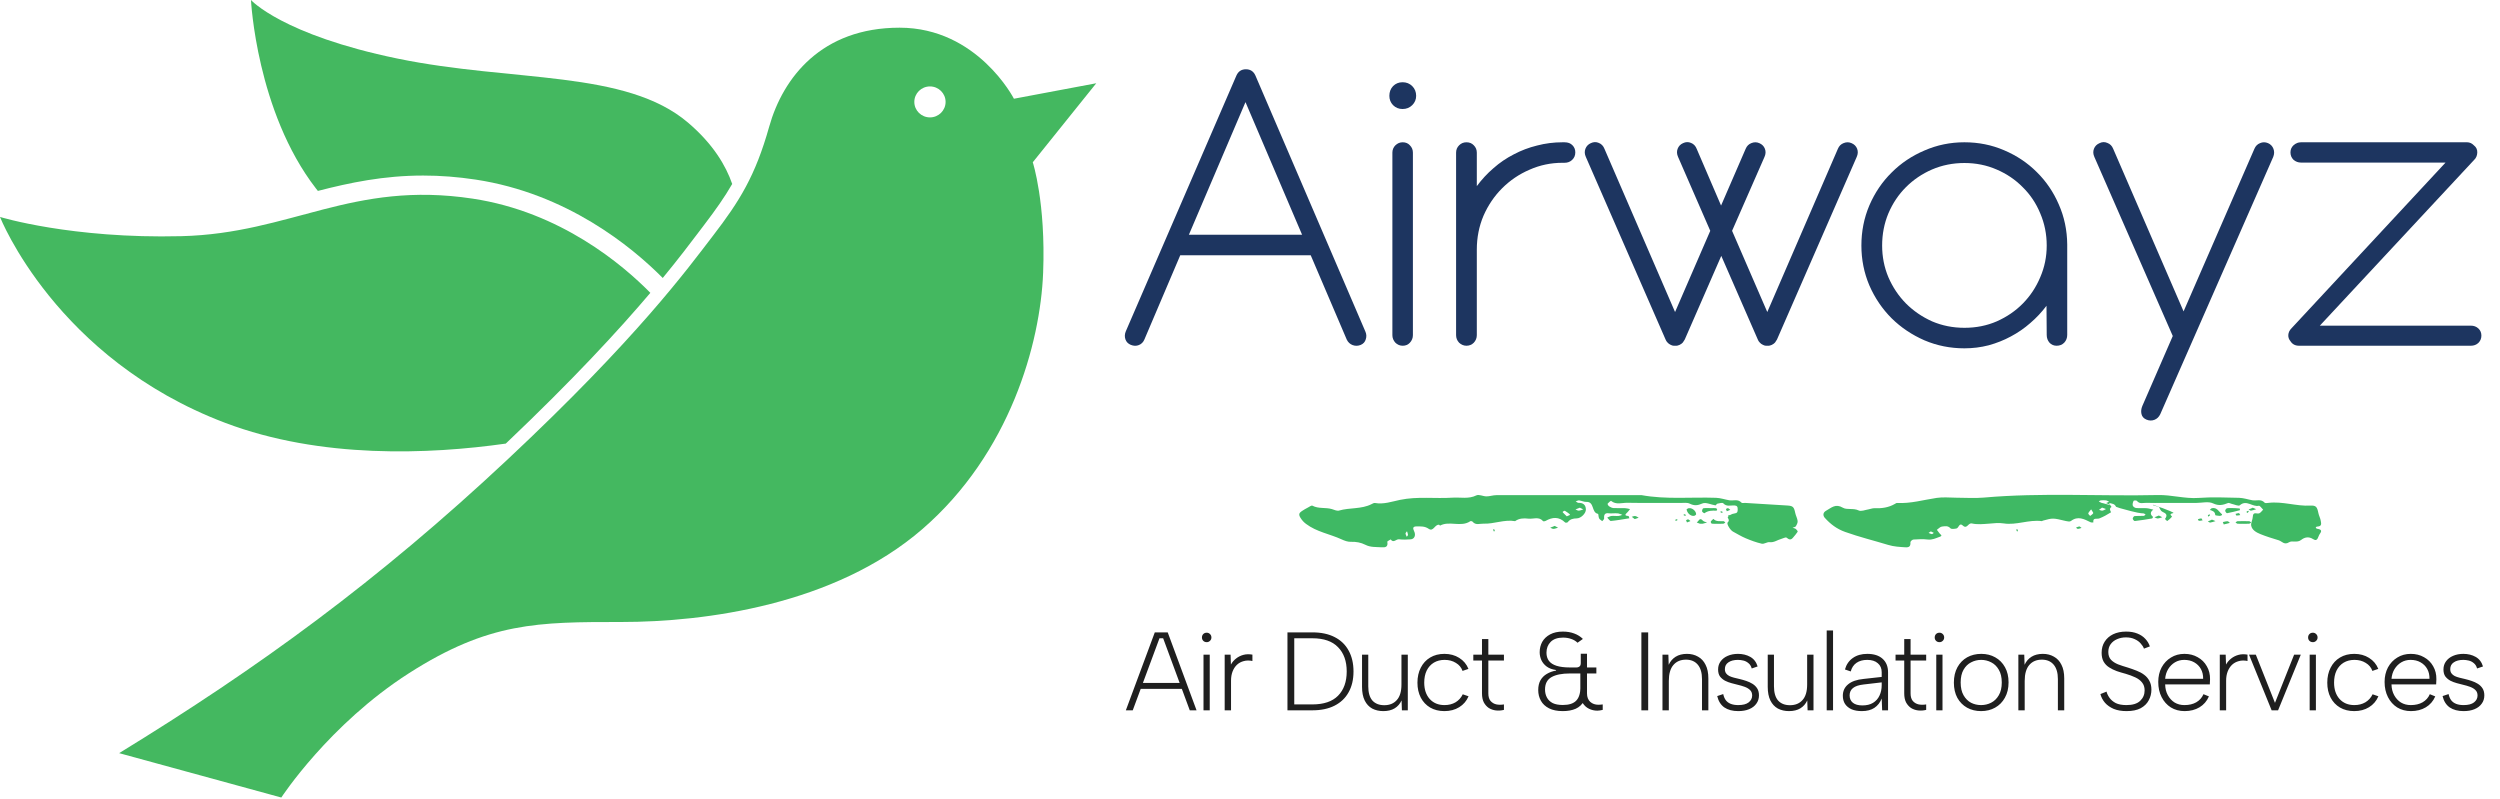
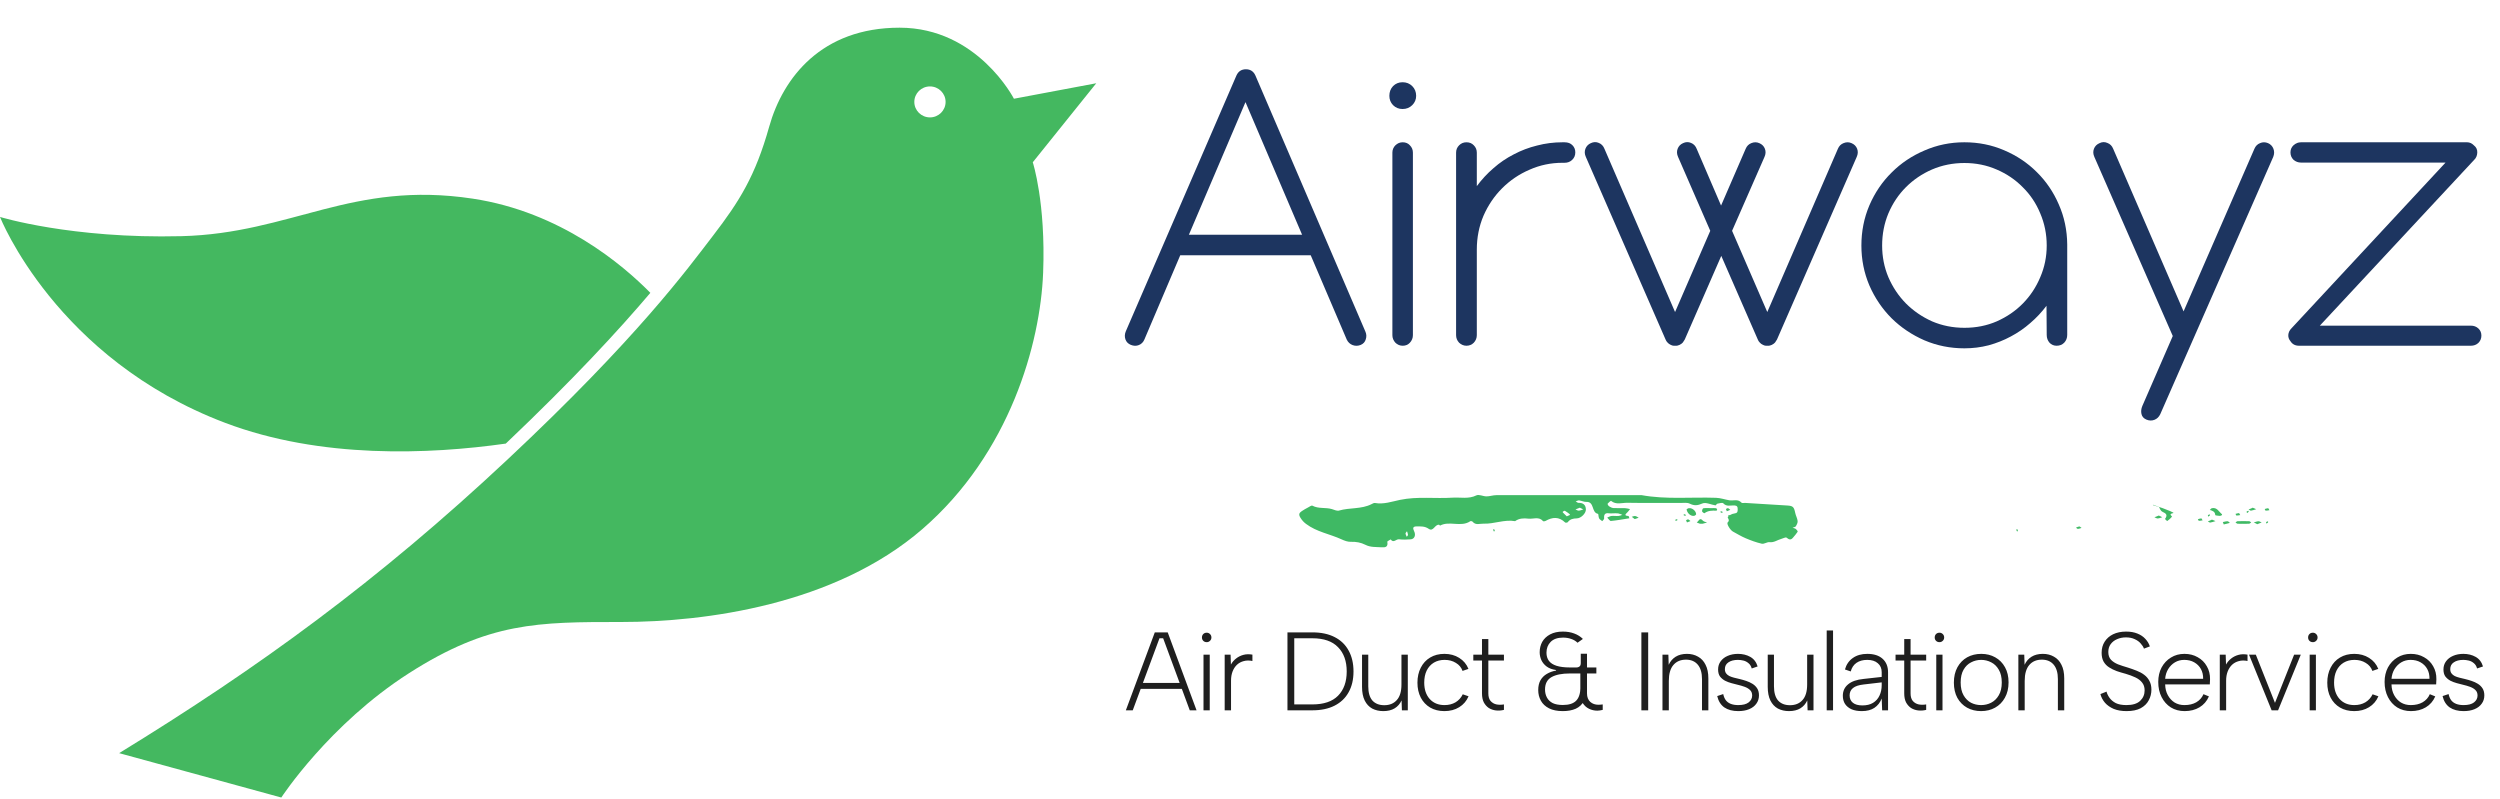
<svg xmlns="http://www.w3.org/2000/svg" width="172" height="55" viewBox="0 0 172 55" fill="none">
  <path d="M148.119 34.724C148.127 34.736 148.134 34.749 148.142 34.762C148.251 34.794 148.381 34.833 148.536 34.881C148.534 34.877 148.532 34.873 148.529 34.869C148.351 34.807 148.218 34.76 148.119 34.724Z" fill="#3FB964" />
  <path d="M148.768 35.206C149.048 35.331 149.145 35.438 148.952 35.705C148.946 35.713 149.094 35.856 149.105 35.848C149.226 35.758 149.345 35.659 149.436 35.541C149.453 35.52 149.207 35.392 149.429 35.325C149.566 35.284 149.726 35.318 148.787 34.959C148.697 34.931 148.614 34.905 148.536 34.881C148.607 35.011 148.662 35.159 148.768 35.206Z" fill="#3FB964" />
-   <path d="M153.759 34.959C153.514 34.959 153.364 34.943 153.221 34.968C153.167 34.977 153.093 35.08 153.093 35.14C153.094 35.2 153.187 35.315 153.221 35.309C153.519 35.254 153.812 35.177 154.105 35.1C154.112 35.099 154.103 34.987 154.094 34.986C153.95 34.969 153.806 34.962 153.759 34.959Z" fill="#3FB964" />
  <path d="M116.196 34.962C116.136 34.969 116.081 35.014 116.037 35.035C116.071 35.31 116.324 35.524 116.549 35.492C116.605 35.484 116.697 35.415 116.695 35.378C116.682 35.146 116.422 34.934 116.196 34.962Z" fill="#3FB964" />
  <path d="M117.268 35.31C117.515 35.123 117.796 35.123 118.083 35.135C118.103 35.136 118.146 35.089 118.142 35.077C118.126 35.035 118.099 34.968 118.07 34.965C117.953 34.952 117.835 34.959 117.717 34.959C117.54 34.959 117.362 34.945 117.188 34.969C117.147 34.975 117.091 35.114 117.103 35.18C117.112 35.234 117.252 35.323 117.268 35.31Z" fill="#3FB964" />
  <path d="M152.179 34.963C152.126 34.975 152.085 35.042 152.038 35.084C152.217 35.143 152.397 35.191 152.409 35.438C152.411 35.463 152.611 35.486 152.72 35.493C152.768 35.497 152.82 35.46 152.87 35.441C152.872 35.42 152.883 35.388 152.874 35.381C152.66 35.211 152.536 34.888 152.179 34.963Z" fill="#3FB964" />
-   <path d="M118.587 35.86C118.342 35.843 118.08 35.912 117.881 35.698C117.818 35.76 117.744 35.814 117.701 35.887C117.685 35.914 117.739 36.023 117.772 36.028C117.886 36.046 118.005 36.035 118.122 36.035C118.268 36.035 118.415 36.042 118.56 36.031C118.609 36.028 118.655 35.981 118.703 35.955C118.664 35.922 118.627 35.863 118.587 35.86Z" fill="#3FB964" />
  <path d="M153.944 35.86C153.896 35.861 153.85 35.915 153.803 35.945C153.85 35.975 153.894 36.026 153.944 36.031C154.061 36.044 154.18 36.035 154.298 36.035C154.446 36.035 154.595 36.042 154.742 36.031C154.791 36.027 154.836 35.975 154.883 35.945C154.836 35.915 154.79 35.861 154.742 35.86C154.476 35.851 154.21 35.851 153.944 35.86Z" fill="#3FB964" />
  <path d="M116.85 35.827C116.819 35.872 116.775 35.909 116.737 35.95C116.837 35.988 116.938 36.026 116.963 36.035C117.078 36.035 117.108 36.041 117.136 36.034C117.24 36.008 117.344 35.978 117.448 35.95C117.351 35.91 117.229 35.895 117.164 35.826C117.044 35.698 116.958 35.669 116.85 35.827Z" fill="#3FB964" />
  <path d="M112.265 35.556C112.334 35.61 112.403 35.663 112.464 35.711C112.587 35.67 112.665 35.644 112.742 35.618C112.663 35.578 112.586 35.516 112.503 35.504C112.427 35.492 112.344 35.536 112.265 35.556Z" fill="#3FB964" />
  <path d="M148.225 35.587C148.3 35.617 148.376 35.673 148.45 35.67C148.556 35.665 148.66 35.617 148.764 35.587C148.693 35.55 148.621 35.514 148.528 35.467C148.426 35.507 148.325 35.547 148.225 35.587Z" fill="#3FB964" />
  <path d="M155.228 35.034C155.156 35.002 155.084 34.971 154.987 34.929C154.894 34.97 154.798 35.012 154.703 35.053C154.76 35.082 154.821 35.14 154.873 35.133C154.994 35.116 155.11 35.069 155.228 35.034Z" fill="#3FB964" />
  <path d="M151.9 35.873C151.957 35.902 152.017 35.959 152.07 35.952C152.19 35.936 152.307 35.889 152.425 35.854C152.352 35.822 152.28 35.791 152.184 35.749C152.09 35.79 151.995 35.831 151.9 35.873Z" fill="#3FB964" />
  <path d="M119.1 35.973C119.177 36.001 119.253 36.028 119.372 36.071C119.439 36.023 119.511 35.97 119.584 35.917C119.505 35.897 119.422 35.852 119.347 35.862C119.261 35.874 119.182 35.934 119.1 35.973Z" fill="#3FB964" />
  <path d="M152.931 35.917C152.957 35.984 152.982 36.05 152.995 36.083C153.202 36.029 153.309 36.001 153.415 35.973C153.363 35.934 153.31 35.863 153.257 35.862C153.148 35.861 153.04 35.897 152.931 35.917Z" fill="#3FB964" />
-   <path d="M106.655 36.304C106.73 36.334 106.807 36.39 106.881 36.387C106.987 36.382 107.09 36.334 107.195 36.304C107.123 36.267 107.051 36.231 106.959 36.184C106.856 36.224 106.756 36.264 106.655 36.304Z" fill="#3FB964" />
  <path d="M155.063 35.945C155.135 35.982 155.207 36.019 155.299 36.066C155.401 36.025 155.502 35.985 155.603 35.945C155.527 35.916 155.451 35.859 155.377 35.862C155.271 35.867 155.167 35.916 155.063 35.945Z" fill="#3FB964" />
  <path d="M156.047 34.965C155.967 34.971 155.89 35 155.811 35.02C155.834 35.06 155.854 35.131 155.879 35.133C155.958 35.137 156.038 35.116 156.136 35.102C156.094 35.036 156.068 34.964 156.047 34.965Z" fill="#3FB964" />
  <path d="M154.039 35.301C153.959 35.306 153.882 35.336 153.803 35.356C153.826 35.396 153.846 35.467 153.871 35.469C153.95 35.473 154.03 35.452 154.128 35.438C154.086 35.372 154.06 35.3 154.039 35.301Z" fill="#3FB964" />
  <path d="M151.45 35.665C151.37 35.67 151.293 35.7 151.214 35.72C151.237 35.759 151.257 35.831 151.282 35.832C151.361 35.837 151.441 35.815 151.539 35.801C151.497 35.736 151.471 35.663 151.45 35.665Z" fill="#3FB964" />
  <path d="M142.826 36.304C142.871 36.334 142.918 36.389 142.962 36.388C143.039 36.386 143.116 36.348 143.211 36.32C143.14 36.274 143.092 36.216 143.05 36.22C142.973 36.229 142.9 36.274 142.826 36.304Z" fill="#3FB964" />
  <path d="M118.887 34.965C118.846 34.954 118.79 35 118.74 35.02C118.768 35.084 118.795 35.147 118.807 35.175C118.945 35.118 118.994 35.098 119.043 35.077C118.992 35.038 118.945 34.981 118.887 34.965Z" fill="#3FB964" />
  <path d="M115.999 35.79C116.026 35.853 116.053 35.917 116.065 35.945C116.203 35.888 116.252 35.867 116.302 35.847C116.25 35.807 116.203 35.75 116.146 35.735C116.105 35.724 116.048 35.77 115.999 35.79Z" fill="#3FB964" />
  <path d="M119.882 35.73C119.909 35.794 119.936 35.857 119.948 35.885C120.086 35.828 120.135 35.807 120.185 35.787C120.133 35.748 120.086 35.69 120.028 35.675C119.987 35.664 119.931 35.71 119.882 35.73Z" fill="#3FB964" />
  <path d="M118.532 35.228C118.492 35.208 118.454 35.182 118.411 35.172C118.396 35.169 118.372 35.208 118.352 35.228C118.391 35.25 118.43 35.271 118.468 35.292C118.492 35.268 118.512 35.248 118.532 35.228Z" fill="#3FB964" />
  <path d="M118.892 35.492C118.931 35.513 118.97 35.535 119.008 35.556C119.032 35.532 119.052 35.512 119.072 35.492C119.032 35.472 118.994 35.445 118.951 35.436C118.936 35.432 118.912 35.472 118.892 35.492Z" fill="#3FB964" />
  <path d="M115.878 35.376C115.863 35.373 115.839 35.412 115.819 35.432C115.858 35.453 115.897 35.475 115.935 35.496C115.959 35.472 115.979 35.452 115.999 35.432C115.959 35.412 115.92 35.385 115.878 35.376Z" fill="#3FB964" />
  <path d="M154.567 35.193C154.555 35.201 154.585 35.264 154.596 35.301C154.632 35.274 154.667 35.246 154.703 35.218V35.139C154.656 35.155 154.604 35.164 154.567 35.193Z" fill="#3FB964" />
  <path d="M155.906 35.918C155.895 35.927 155.925 35.989 155.936 36.027C155.972 35.999 156.007 35.972 156.043 35.944V35.864C155.996 35.881 155.944 35.89 155.906 35.918Z" fill="#3FB964" />
  <path d="M152.038 35.385C151.992 35.402 151.94 35.411 151.902 35.44C151.891 35.448 151.921 35.51 151.932 35.548C151.967 35.52 152.003 35.493 152.038 35.465V35.385Z" fill="#3FB964" />
  <path d="M138.721 36.452C138.73 36.495 138.757 36.533 138.777 36.573C138.797 36.553 138.837 36.529 138.833 36.514C138.824 36.472 138.797 36.433 138.777 36.394C138.757 36.413 138.718 36.438 138.721 36.452Z" fill="#3FB964" />
  <path d="M102.73 36.452C102.739 36.495 102.766 36.533 102.786 36.573C102.806 36.553 102.846 36.529 102.842 36.514C102.833 36.472 102.806 36.433 102.786 36.394C102.766 36.413 102.726 36.438 102.73 36.452Z" fill="#3FB964" />
  <path d="M119.913 34.993C119.87 35.002 119.832 35.029 119.792 35.049C119.812 35.069 119.832 35.089 119.856 35.113C119.893 35.092 119.933 35.07 119.972 35.049C119.952 35.029 119.927 34.99 119.913 34.993Z" fill="#3FB964" />
  <path d="M115.363 35.719C115.321 35.729 115.282 35.755 115.242 35.775C115.262 35.795 115.282 35.815 115.306 35.839C115.344 35.818 115.383 35.797 115.422 35.775C115.402 35.755 115.378 35.716 115.363 35.719Z" fill="#3FB964" />
  <path d="M108.695 34.929C108.788 34.976 108.86 35.012 108.931 35.049C108.827 35.079 108.723 35.127 108.617 35.132C108.544 35.136 108.467 35.079 108.392 35.049C108.492 35.009 108.593 34.969 108.695 34.929ZM108.001 35.434C107.955 35.459 107.905 35.477 107.794 35.523C107.717 35.448 107.619 35.355 107.525 35.259C107.514 35.248 107.514 35.206 107.522 35.201C107.569 35.177 107.636 35.128 107.665 35.144C107.783 35.21 107.89 35.296 107.999 35.377C108.009 35.385 108.009 35.43 108.001 35.434ZM96.785 36.931C96.755 36.857 96.709 36.785 96.701 36.708C96.696 36.667 96.755 36.618 96.801 36.548C96.829 36.643 96.867 36.719 96.869 36.795C96.87 36.84 96.815 36.886 96.785 36.931ZM123.559 36.398C123.497 36.349 123.407 36.335 123.33 36.306C123.406 36.275 123.515 36.266 123.55 36.21C123.619 36.102 123.69 35.962 123.677 35.845C123.656 35.656 123.55 35.479 123.512 35.29C123.428 34.876 123.354 34.802 122.964 34.779C122 34.722 121.036 34.66 120.072 34.601C119.984 34.595 119.855 34.629 119.814 34.583C119.57 34.31 119.256 34.468 118.978 34.42C118.672 34.367 118.37 34.26 118.063 34.249C116.35 34.189 114.629 34.376 112.925 34.063C109.599 34.063 106.273 34.061 102.947 34.067C102.72 34.067 102.494 34.151 102.268 34.151C102.034 34.151 101.751 33.995 101.577 34.081C101.036 34.35 100.481 34.203 99.934 34.239C98.732 34.318 97.527 34.141 96.317 34.392C95.767 34.507 95.194 34.713 94.6 34.606C94.528 34.593 94.438 34.645 94.365 34.683C93.661 35.043 92.859 34.911 92.124 35.127C91.983 35.169 91.796 35.074 91.635 35.026C91.198 34.895 90.718 35.019 90.293 34.791C90.233 34.758 90.092 34.861 89.995 34.913C89.847 34.992 89.699 35.072 89.561 35.167C89.386 35.288 89.322 35.391 89.476 35.63C89.587 35.804 89.691 35.92 89.856 36.045C90.587 36.597 91.491 36.736 92.296 37.106C92.496 37.198 92.725 37.286 92.938 37.277C93.296 37.263 93.637 37.327 93.936 37.481C94.297 37.666 94.664 37.626 95.036 37.653C95.33 37.675 95.508 37.63 95.447 37.275C95.44 37.234 95.599 37.166 95.68 37.111C95.871 37.392 96.057 37.081 96.251 37.103C96.517 37.134 96.791 37.128 97.059 37.106C97.311 37.085 97.428 36.827 97.293 36.551C97.185 36.33 97.206 36.216 97.464 36.217C97.75 36.217 98.025 36.194 98.296 36.383C98.617 36.606 98.716 36.063 99.011 36.104C99.034 36.107 99.065 36.166 99.073 36.162C99.729 35.808 100.509 36.296 101.155 35.86C101.187 35.838 101.286 35.859 101.314 35.893C101.527 36.156 101.816 36.019 102.066 36.028C102.796 36.056 103.499 35.725 104.239 35.856C104.515 35.652 104.838 35.646 105.152 35.683C105.489 35.722 105.871 35.517 106.162 35.852C106.185 35.879 106.286 35.868 106.331 35.842C106.807 35.568 107.257 35.534 107.681 35.946C107.71 35.974 107.836 35.961 107.862 35.926C108.021 35.714 108.222 35.671 108.481 35.665C108.786 35.658 109.113 35.309 109.109 35.056C109.103 34.735 108.923 34.59 108.602 34.596C108.537 34.596 108.472 34.53 108.408 34.495C108.487 34.471 108.57 34.418 108.646 34.427C108.812 34.447 108.976 34.537 109.137 34.53C109.717 34.505 109.473 35.265 109.94 35.352C109.982 35.36 109.967 35.569 110.018 35.664C110.061 35.744 110.161 35.793 110.235 35.856C110.281 35.794 110.369 35.728 110.364 35.67C110.342 35.414 110.409 35.271 110.7 35.316C110.788 35.329 110.879 35.318 110.969 35.318C111.089 35.318 111.211 35.304 111.328 35.322C111.427 35.337 111.521 35.387 111.616 35.422C111.537 35.447 111.459 35.483 111.378 35.494C111.29 35.507 111.198 35.497 111.108 35.497C111.019 35.497 110.925 35.482 110.84 35.501C110.748 35.521 110.663 35.573 110.576 35.611C110.662 35.693 110.755 35.85 110.832 35.843C111.257 35.803 111.678 35.724 112.099 35.658C112.079 35.604 112.065 35.508 112.038 35.504C111.868 35.479 111.721 35.469 111.939 35.276C112.019 35.205 112.078 35.109 112.146 35.025C112.036 35.003 111.925 34.966 111.814 34.962C111.544 34.953 111.274 34.971 111.005 34.953C110.9 34.947 110.791 34.89 110.7 34.83C110.648 34.795 110.586 34.674 110.604 34.652C110.669 34.571 110.824 34.446 110.842 34.461C111.188 34.748 111.589 34.586 111.957 34.592C113.185 34.614 114.414 34.599 115.642 34.602C115.847 34.603 116.081 34.566 116.25 34.65C116.565 34.806 116.797 34.784 117.127 34.637C117.359 34.535 117.719 34.724 118.024 34.769C118.06 34.775 118.103 34.663 118.152 34.654C118.29 34.628 118.503 34.563 118.561 34.627C118.789 34.877 119.063 34.761 119.315 34.773C119.519 34.783 119.555 34.869 119.554 35.047C119.553 35.22 119.525 35.305 119.32 35.329C119.165 35.347 118.994 35.44 118.883 35.552C118.809 35.628 119.059 35.768 118.867 35.94C118.766 36.03 119.04 36.472 119.225 36.572C119.517 36.731 119.805 36.906 120.111 37.035C120.467 37.185 120.836 37.322 121.212 37.407C121.372 37.443 121.572 37.281 121.742 37.301C122.057 37.34 122.283 37.148 122.553 37.076C122.677 37.043 122.855 36.943 122.913 36.989C123.082 37.126 123.207 37.176 123.358 36.991C123.467 36.858 123.588 36.73 123.679 36.585C123.697 36.556 123.617 36.443 123.559 36.398Z" fill="#3FB964" />
-   <path d="M144.622 34.924C144.741 34.966 144.818 34.993 144.895 35.021C144.813 35.06 144.733 35.12 144.647 35.132C144.572 35.142 144.49 35.097 144.411 35.077C144.483 35.024 144.556 34.972 144.622 34.924ZM144.014 35.31C143.968 35.387 143.875 35.437 143.801 35.497C143.755 35.438 143.662 35.368 143.673 35.322C143.693 35.24 143.775 35.172 143.871 35.044C143.95 35.186 144.033 35.278 144.014 35.31ZM132.91 36.746C132.833 36.737 132.76 36.692 132.686 36.662C132.731 36.633 132.777 36.602 132.843 36.559C132.904 36.59 132.975 36.626 133.046 36.662C133 36.692 132.951 36.751 132.91 36.746ZM159.467 36.389C159.293 36.362 159.271 36.238 159.457 36.225C159.762 36.203 159.692 35.998 159.671 35.847C159.644 35.658 159.54 35.481 159.503 35.292C159.42 34.878 159.343 34.765 158.957 34.786C157.983 34.839 157.04 34.478 156.063 34.599C155.977 34.609 155.846 34.629 155.805 34.584C155.562 34.31 155.247 34.469 154.969 34.42C154.663 34.367 154.36 34.258 154.054 34.25C153.125 34.228 152.192 34.189 151.268 34.257C150.316 34.326 149.405 34.037 148.463 34.059C144.472 34.152 140.476 33.879 136.487 34.234C135.862 34.29 135.229 34.242 134.599 34.242C134.149 34.242 133.692 34.188 133.252 34.254C132.344 34.389 131.454 34.655 130.521 34.604C130.472 34.601 130.417 34.64 130.37 34.668C129.933 34.923 129.459 34.986 128.962 34.965C128.826 34.959 128.688 35.023 128.549 35.045C128.322 35.081 128.048 35.203 127.877 35.119C127.511 34.94 127.069 35.097 126.79 34.931C126.282 34.63 126.007 34.931 125.644 35.132C125.378 35.279 125.432 35.5 125.548 35.629C125.932 36.054 126.363 36.388 126.94 36.595C127.914 36.944 128.913 37.188 129.897 37.487C130.299 37.61 130.685 37.628 131.087 37.654C131.364 37.672 131.455 37.576 131.437 37.306C131.433 37.245 131.567 37.124 131.642 37.12C131.971 37.099 132.305 37.079 132.63 37.12C132.941 37.158 133.189 37.025 133.456 36.931C133.679 36.852 133.506 36.78 133.449 36.706C133.384 36.622 133.321 36.537 133.256 36.452C133.373 36.373 133.484 36.239 133.608 36.227C133.798 36.207 134.01 36.147 134.19 36.345C134.255 36.417 134.463 36.385 134.6 36.362C134.764 36.335 134.796 35.926 135.038 36.154C135.34 36.437 135.4 35.953 135.667 36.014C136.038 36.098 136.443 36.057 136.831 36.028C137.173 36.004 137.492 35.953 137.855 36.011C138.726 36.149 139.588 35.735 140.475 35.854C140.498 35.857 140.524 35.828 140.55 35.82C141.244 35.63 141.244 35.633 142.128 35.846C142.241 35.873 142.404 35.904 142.477 35.847C142.963 35.474 143.392 35.716 143.833 35.931C143.886 35.956 143.958 35.942 144.022 35.946C143.975 35.577 144.264 35.733 144.431 35.668C144.714 35.559 144.982 35.405 145.24 35.245C145.255 35.236 145.049 34.995 145.272 34.88C145.248 34.841 145.224 34.801 145.2 34.762C144.671 34.605 144.625 34.61 144.585 34.597C144.519 34.576 144.459 34.531 144.397 34.497C144.444 34.471 144.49 34.429 144.539 34.425C144.653 34.414 144.77 34.41 144.884 34.425C144.959 34.435 145.03 34.483 145.103 34.515C145.045 34.543 144.99 34.582 144.929 34.598C144.891 34.608 144.851 34.605 145.177 34.724C145.152 34.683 145.127 34.642 145.103 34.601C145.235 34.643 145.403 34.649 145.492 34.736C145.529 34.772 145.559 34.819 145.587 34.869C145.665 34.896 145.75 34.926 145.845 34.959C147.114 35.318 147.294 35.312 147.473 35.322C147.523 35.325 147.57 35.375 147.618 35.403C147.574 35.434 147.53 35.491 147.485 35.493C147.275 35.502 147.064 35.485 146.857 35.506C146.806 35.511 146.73 35.624 146.732 35.685C146.735 35.743 146.829 35.852 146.873 35.847C147.269 35.802 147.664 35.738 148.057 35.672C148.088 35.667 148.134 35.567 148.131 35.564C147.913 35.388 147.935 35.223 148.147 35.063C147.991 35.029 147.837 34.975 147.68 34.964C147.441 34.947 147.199 34.974 146.961 34.951C146.877 34.943 146.754 34.857 146.734 34.783C146.706 34.684 146.744 34.554 146.792 34.457C146.807 34.426 146.987 34.42 147.018 34.459C147.206 34.7 147.459 34.587 147.683 34.596C148.072 34.612 148.463 34.601 148.852 34.601H150.021H151.101C151.49 34.601 151.937 34.48 152.255 34.631C152.655 34.821 152.947 34.746 153.292 34.607C153.355 34.582 153.451 34.645 153.533 34.663C153.727 34.703 154.01 34.842 154.099 34.763C154.561 34.355 154.97 34.901 155.408 34.796C155.481 34.778 155.604 34.969 155.704 35.065C155.619 35.149 155.548 35.258 155.447 35.312C155.298 35.391 155.004 35.159 154.993 35.549C154.987 35.758 154.844 35.978 154.883 36.169C154.947 36.477 155.243 36.634 155.513 36.745C155.923 36.913 156.35 37.041 156.775 37.171C157.001 37.241 157.157 37.519 157.487 37.308C157.706 37.168 158.039 37.367 158.321 37.146C158.537 36.976 158.822 36.882 159.151 37.096C159.47 37.303 159.478 36.899 159.6 36.739C159.737 36.559 159.741 36.432 159.467 36.389Z" fill="#3FB964" />
  <path d="M92.659 23.37L90.177 17.56H81.202L78.735 23.356C78.656 23.544 78.527 23.673 78.349 23.742C78.18 23.811 77.997 23.806 77.799 23.727C77.611 23.648 77.487 23.519 77.427 23.341C77.368 23.163 77.378 22.979 77.457 22.791L85.065 5.197C85.194 4.91 85.412 4.766 85.719 4.766C86.026 4.766 86.244 4.91 86.373 5.197L93.936 22.806C94.016 22.984 94.026 23.163 93.966 23.341C93.917 23.519 93.803 23.648 93.624 23.727C93.436 23.806 93.248 23.811 93.06 23.742C92.881 23.673 92.748 23.549 92.659 23.37ZM85.689 7.025L81.796 16.149H89.583L85.689 7.025Z" fill="#1D3560" />
  <path d="M95.588 6.594C95.588 6.327 95.672 6.104 95.841 5.925C96.019 5.747 96.237 5.658 96.495 5.658C96.762 5.658 96.985 5.747 97.163 5.925C97.342 6.104 97.431 6.327 97.431 6.594C97.431 6.842 97.342 7.055 97.163 7.233C96.985 7.411 96.762 7.5 96.495 7.5C96.237 7.5 96.019 7.411 95.841 7.233C95.672 7.055 95.588 6.842 95.588 6.594ZM97.208 10.502V23.058C97.208 23.257 97.139 23.43 97 23.579C96.871 23.717 96.708 23.787 96.51 23.787C96.311 23.787 96.143 23.717 96.004 23.579C95.866 23.43 95.796 23.257 95.796 23.058V10.502C95.796 10.304 95.866 10.136 96.004 9.997C96.143 9.858 96.311 9.789 96.51 9.789C96.708 9.789 96.871 9.858 97 9.997C97.139 10.136 97.208 10.304 97.208 10.502Z" fill="#1D3560" />
  <path d="M101.605 12.805C101.942 12.35 102.323 11.938 102.749 11.572C103.175 11.195 103.641 10.879 104.146 10.621C104.651 10.354 105.186 10.15 105.751 10.012C106.316 9.863 106.9 9.789 107.504 9.789H107.638C107.876 9.789 108.059 9.858 108.188 9.997C108.317 10.126 108.381 10.289 108.381 10.487C108.381 10.695 108.307 10.869 108.158 11.007C108.02 11.136 107.846 11.2 107.638 11.2H107.504C106.702 11.2 105.944 11.359 105.231 11.676C104.518 11.983 103.889 12.409 103.344 12.954C102.809 13.489 102.383 14.118 102.066 14.841C101.759 15.564 101.605 16.342 101.605 17.174V23.058C101.605 23.257 101.536 23.43 101.397 23.579C101.258 23.717 101.09 23.787 100.892 23.787C100.704 23.787 100.535 23.717 100.387 23.579C100.248 23.43 100.179 23.257 100.179 23.058V10.502C100.179 10.304 100.248 10.136 100.387 9.997C100.525 9.858 100.694 9.789 100.892 9.789C101.1 9.789 101.268 9.858 101.397 9.997C101.536 10.136 101.605 10.304 101.605 10.502V12.805Z" fill="#1D3560" />
  <path d="M118.409 14.143L120.103 10.235C120.182 10.046 120.311 9.918 120.489 9.848C120.678 9.769 120.861 9.769 121.039 9.848C121.227 9.927 121.356 10.056 121.425 10.235C121.495 10.413 121.485 10.601 121.396 10.799L119.167 15.881L121.589 21.468L126.448 10.235C126.527 10.046 126.656 9.918 126.834 9.848C127.023 9.769 127.206 9.769 127.384 9.848C127.572 9.927 127.701 10.056 127.771 10.235C127.84 10.413 127.83 10.601 127.741 10.799L122.258 23.356L122.124 23.564C122.074 23.623 122 23.678 121.901 23.727C121.802 23.767 121.733 23.787 121.693 23.787H121.5C121.44 23.787 121.371 23.767 121.292 23.727C121.203 23.688 121.128 23.633 121.069 23.564C121.009 23.504 120.965 23.435 120.935 23.356L118.424 17.605L115.913 23.356L115.779 23.564C115.729 23.623 115.655 23.678 115.556 23.727C115.457 23.767 115.387 23.787 115.348 23.787H115.155C115.095 23.787 115.026 23.767 114.947 23.727C114.857 23.688 114.783 23.633 114.724 23.564C114.664 23.504 114.62 23.435 114.59 23.356L109.107 10.799C109.018 10.601 109.008 10.413 109.077 10.235C109.146 10.056 109.27 9.927 109.449 9.848C109.637 9.759 109.82 9.754 109.998 9.833C110.177 9.903 110.305 10.037 110.385 10.235L115.244 21.468L117.666 15.881L115.452 10.799C115.363 10.601 115.353 10.413 115.422 10.235C115.491 10.056 115.615 9.927 115.794 9.848C115.982 9.759 116.165 9.754 116.343 9.833C116.522 9.903 116.651 10.037 116.73 10.235L118.409 14.143Z" fill="#1D3560" />
  <path d="M128.064 16.892C128.064 15.911 128.247 14.99 128.614 14.128C128.99 13.256 129.501 12.503 130.145 11.869C130.788 11.225 131.541 10.72 132.403 10.354C133.265 9.977 134.181 9.789 135.152 9.789C136.123 9.789 137.035 9.972 137.886 10.339C138.748 10.705 139.496 11.205 140.13 11.839C140.774 12.473 141.279 13.216 141.646 14.068C142.022 14.92 142.216 15.837 142.225 16.817V23.044C142.225 23.252 142.156 23.43 142.017 23.579C141.879 23.717 141.705 23.787 141.497 23.787C141.299 23.787 141.136 23.717 141.007 23.579C140.878 23.43 140.814 23.252 140.814 23.044L140.799 21.038C140.472 21.473 140.101 21.87 139.684 22.226C139.278 22.583 138.833 22.89 138.347 23.148C137.872 23.405 137.361 23.608 136.817 23.757C136.282 23.896 135.727 23.965 135.152 23.965C134.181 23.965 133.265 23.782 132.403 23.415C131.541 23.039 130.788 22.533 130.145 21.899C129.501 21.256 128.99 20.503 128.614 19.641C128.247 18.779 128.064 17.863 128.064 16.892ZM129.491 16.892C129.491 17.664 129.634 18.392 129.922 19.076C130.219 19.76 130.62 20.359 131.125 20.874C131.64 21.389 132.24 21.8 132.923 22.108C133.617 22.405 134.36 22.553 135.152 22.553C135.955 22.553 136.698 22.405 137.381 22.108C138.075 21.8 138.674 21.389 139.179 20.874C139.684 20.359 140.081 19.76 140.368 19.076C140.665 18.392 140.814 17.664 140.814 16.892C140.814 16.109 140.665 15.371 140.368 14.678C140.081 13.984 139.68 13.385 139.164 12.88C138.659 12.364 138.06 11.958 137.366 11.661C136.683 11.364 135.945 11.215 135.152 11.215C134.36 11.215 133.617 11.364 132.923 11.661C132.24 11.958 131.64 12.364 131.125 12.88C130.62 13.385 130.219 13.984 129.922 14.678C129.634 15.371 129.491 16.109 129.491 16.892Z" fill="#1D3560" />
  <path d="M150.23 21.424L155.104 10.235C155.184 10.046 155.312 9.918 155.491 9.848C155.669 9.769 155.852 9.769 156.041 9.848C156.219 9.927 156.343 10.056 156.412 10.235C156.481 10.413 156.476 10.601 156.397 10.799L148.626 28.497C148.536 28.685 148.403 28.814 148.224 28.884C148.046 28.953 147.863 28.948 147.675 28.869C147.486 28.789 147.372 28.661 147.333 28.482C147.293 28.304 147.313 28.121 147.392 27.933L149.487 23.118L144.093 10.799C144.004 10.601 143.994 10.413 144.064 10.235C144.133 10.056 144.262 9.927 144.45 9.848C144.628 9.759 144.807 9.754 144.985 9.833C145.173 9.903 145.307 10.037 145.386 10.235L150.23 21.424Z" fill="#1D3560" />
  <path d="M158.312 9.789H169.739C169.907 9.789 170.061 9.858 170.2 9.997C170.368 10.126 170.447 10.294 170.437 10.502C170.428 10.71 170.353 10.879 170.215 11.007L159.605 22.405H169.992C170.2 22.405 170.373 22.469 170.512 22.598C170.65 22.727 170.72 22.89 170.72 23.088C170.72 23.286 170.65 23.455 170.512 23.593C170.373 23.722 170.2 23.787 169.992 23.787H158.178C157.911 23.787 157.713 23.683 157.584 23.475C157.475 23.346 157.425 23.202 157.435 23.044C157.445 22.875 157.519 22.722 157.658 22.583L168.253 11.186H158.312C158.114 11.186 157.941 11.121 157.792 10.992C157.653 10.854 157.584 10.685 157.584 10.487C157.584 10.289 157.653 10.126 157.792 9.997C157.941 9.858 158.114 9.789 158.312 9.789Z" fill="#1D3560" />
  <path d="M80.025 43.913H79.772L77.933 48.87H77.458L79.45 43.507H80.339L82.323 48.87H81.856L80.025 43.913ZM78.339 46.986H81.465V47.392H78.339V46.986ZM82.801 45.039H83.23V48.87H82.801V45.039ZM83.023 44.181C82.926 44.181 82.847 44.151 82.786 44.089C82.725 44.028 82.694 43.952 82.694 43.859C82.694 43.763 82.725 43.683 82.786 43.622C82.847 43.561 82.926 43.53 83.023 43.53C83.11 43.53 83.184 43.561 83.246 43.622C83.312 43.683 83.345 43.763 83.345 43.859C83.345 43.952 83.312 44.028 83.246 44.089C83.184 44.151 83.11 44.181 83.023 44.181ZM84.258 45.039H84.664L84.687 45.721C84.774 45.563 84.891 45.425 85.04 45.308C85.188 45.19 85.356 45.106 85.545 45.055C85.734 45.004 85.941 44.999 86.166 45.039V45.476C85.946 45.43 85.747 45.433 85.568 45.484C85.389 45.53 85.234 45.614 85.101 45.737C84.973 45.859 84.874 46.013 84.802 46.196C84.731 46.38 84.695 46.59 84.695 46.825V48.87H84.258V45.039ZM90.286 43.507C90.889 43.507 91.4 43.614 91.819 43.829C92.242 44.043 92.564 44.352 92.784 44.756C93.009 45.16 93.121 45.64 93.121 46.196C93.121 46.753 93.009 47.231 92.784 47.629C92.564 48.028 92.242 48.334 91.819 48.549C91.4 48.763 90.889 48.87 90.286 48.87H88.577V43.507H90.286ZM90.286 48.464C91.073 48.464 91.663 48.265 92.056 47.867C92.454 47.463 92.654 46.907 92.654 46.196C92.654 45.486 92.454 44.93 92.056 44.526C91.663 44.117 91.073 43.913 90.286 43.913H89.045V48.464H90.286ZM96.857 48.87H96.451L96.428 48.189C96.321 48.423 96.162 48.605 95.953 48.733C95.743 48.86 95.483 48.924 95.171 48.924C94.885 48.924 94.63 48.865 94.405 48.748C94.185 48.625 94.014 48.441 93.892 48.196C93.769 47.946 93.708 47.632 93.708 47.254V45.039H94.137V47.215C94.137 47.65 94.231 47.977 94.42 48.196C94.615 48.411 94.888 48.518 95.24 48.518C95.603 48.518 95.889 48.401 96.098 48.166C96.313 47.931 96.42 47.573 96.42 47.093V45.039H96.857V48.87ZM99.374 48.924C99.001 48.924 98.674 48.842 98.393 48.679C98.118 48.516 97.903 48.288 97.75 47.997C97.597 47.701 97.52 47.358 97.52 46.97C97.52 46.577 97.597 46.232 97.75 45.936C97.903 45.635 98.118 45.402 98.393 45.239C98.674 45.07 99.001 44.986 99.374 44.986C99.762 44.986 100.102 45.078 100.393 45.262C100.689 45.446 100.901 45.698 101.029 46.02L100.623 46.158C100.541 45.923 100.388 45.739 100.163 45.606C99.944 45.468 99.686 45.4 99.389 45.4C99.108 45.4 98.861 45.463 98.646 45.591C98.437 45.719 98.273 45.9 98.156 46.135C98.043 46.37 97.987 46.646 97.987 46.963C97.987 47.433 98.112 47.808 98.363 48.089C98.618 48.37 98.958 48.51 99.382 48.51C99.668 48.51 99.921 48.447 100.14 48.319C100.36 48.186 100.526 48.002 100.638 47.767L101.037 47.905C100.899 48.227 100.684 48.477 100.393 48.656C100.102 48.835 99.762 48.924 99.374 48.924ZM101.961 45.039V43.967H102.398V45.039H103.471V45.446H102.398V47.706C102.398 47.931 102.449 48.104 102.551 48.227C102.659 48.349 102.794 48.429 102.957 48.464C103.121 48.495 103.292 48.495 103.471 48.464V48.84C103.287 48.886 103.103 48.899 102.919 48.878C102.74 48.858 102.577 48.801 102.429 48.71C102.286 48.612 102.171 48.482 102.084 48.319C102.002 48.155 101.961 47.951 101.961 47.706V45.446H101.364V45.039H101.961ZM108.535 44.22C108.412 44.102 108.267 44.015 108.098 43.959C107.93 43.898 107.743 43.867 107.539 43.867C107.161 43.867 106.875 43.967 106.681 44.166C106.492 44.36 106.397 44.608 106.397 44.909C106.397 45.129 106.454 45.315 106.566 45.468C106.678 45.617 106.852 45.729 107.087 45.806C107.327 45.882 107.631 45.921 107.999 45.921H109.638V46.334H108.006C107.46 46.334 107.038 46.419 106.742 46.587C106.446 46.756 106.298 47.039 106.298 47.438C106.298 47.642 106.341 47.826 106.428 47.989C106.515 48.153 106.648 48.281 106.826 48.373C107.005 48.459 107.238 48.503 107.524 48.503C107.948 48.503 108.254 48.403 108.443 48.204C108.637 48.005 108.734 47.688 108.734 47.254V46.342H109.179V47.254C109.179 47.657 109.112 47.982 108.979 48.227C108.847 48.472 108.655 48.651 108.405 48.763C108.16 48.87 107.866 48.924 107.524 48.924C107.141 48.924 106.824 48.86 106.574 48.733C106.323 48.605 106.137 48.431 106.014 48.212C105.892 47.992 105.83 47.747 105.83 47.476C105.83 47.21 105.881 46.986 105.984 46.802C106.091 46.618 106.236 46.472 106.42 46.365C106.609 46.253 106.821 46.176 107.056 46.135V46.097C106.796 46.061 106.581 45.982 106.413 45.859C106.249 45.737 106.127 45.589 106.045 45.415C105.968 45.241 105.93 45.06 105.93 44.871C105.93 44.61 105.989 44.373 106.106 44.158C106.229 43.944 106.41 43.773 106.65 43.645C106.89 43.517 107.181 43.453 107.524 43.453C107.815 43.453 108.075 43.497 108.305 43.584C108.54 43.67 108.739 43.796 108.903 43.959L108.535 44.22ZM108.903 43.959L108.535 44.22L108.903 43.959ZM108.466 45.921C108.527 45.921 108.581 45.908 108.627 45.882C108.673 45.857 108.706 45.824 108.727 45.783C108.747 45.737 108.757 45.683 108.757 45.622V44.978H109.186V45.921H109.83V46.334H109.186V47.706C109.186 47.956 109.26 48.15 109.409 48.288C109.557 48.421 109.746 48.487 109.976 48.487C110.021 48.487 110.067 48.485 110.113 48.48C110.165 48.475 110.216 48.469 110.267 48.464V48.84C110.205 48.855 110.142 48.868 110.075 48.878C110.014 48.888 109.955 48.894 109.899 48.894C109.695 48.894 109.503 48.85 109.324 48.763C109.145 48.676 109 48.544 108.888 48.365C108.78 48.186 108.727 47.966 108.727 47.706V46.334H108.137V45.921H108.466ZM112.927 43.507H113.395V48.87H112.927V43.507ZM114.378 45.039H114.784L114.807 45.737C114.914 45.502 115.073 45.318 115.282 45.185C115.496 45.052 115.757 44.986 116.063 44.986C116.35 44.986 116.602 45.05 116.822 45.177C117.047 45.3 117.22 45.486 117.343 45.737C117.471 45.982 117.535 46.296 117.535 46.679V48.87H117.098V46.725C117.098 46.291 117.001 45.959 116.807 45.729C116.613 45.499 116.342 45.384 115.995 45.384C115.627 45.384 115.338 45.507 115.129 45.752C114.919 45.997 114.815 46.362 114.815 46.848V48.87H114.378V45.039ZM118.557 47.752C118.593 47.92 118.652 48.061 118.734 48.173C118.82 48.286 118.935 48.37 119.078 48.426C119.221 48.482 119.392 48.51 119.592 48.51C119.908 48.51 120.146 48.449 120.304 48.327C120.468 48.199 120.549 48.04 120.549 47.851C120.549 47.693 120.501 47.568 120.404 47.476C120.312 47.384 120.189 47.31 120.036 47.254C119.883 47.198 119.717 47.149 119.538 47.108C119.415 47.078 119.278 47.042 119.124 47.001C118.971 46.96 118.823 46.904 118.68 46.832C118.542 46.756 118.427 46.659 118.335 46.541C118.248 46.419 118.205 46.258 118.205 46.059C118.205 45.844 118.264 45.657 118.381 45.499C118.499 45.336 118.659 45.211 118.864 45.124C119.073 45.032 119.311 44.986 119.576 44.986C119.893 44.986 120.174 45.055 120.419 45.193C120.664 45.331 120.833 45.55 120.925 45.852L120.519 45.99C120.473 45.826 120.396 45.703 120.289 45.622C120.187 45.535 120.072 45.476 119.944 45.446C119.816 45.415 119.691 45.4 119.569 45.4C119.298 45.4 119.081 45.456 118.917 45.568C118.754 45.675 118.672 45.831 118.672 46.035C118.672 46.153 118.7 46.25 118.756 46.327C118.813 46.403 118.887 46.465 118.979 46.511C119.076 46.557 119.186 46.595 119.308 46.626C119.431 46.656 119.558 46.687 119.691 46.718C119.839 46.753 119.99 46.797 120.143 46.848C120.297 46.899 120.44 46.965 120.572 47.047C120.705 47.129 120.812 47.233 120.894 47.361C120.976 47.489 121.017 47.65 121.017 47.844C121.017 48.063 120.955 48.255 120.833 48.418C120.715 48.582 120.549 48.707 120.335 48.794C120.125 48.881 119.878 48.924 119.592 48.924C119.203 48.924 118.884 48.84 118.634 48.671C118.389 48.498 118.225 48.237 118.144 47.89L118.557 47.752ZM124.769 48.87H124.363L124.34 48.189C124.233 48.423 124.074 48.605 123.865 48.733C123.656 48.86 123.395 48.924 123.083 48.924C122.797 48.924 122.542 48.865 122.317 48.748C122.098 48.625 121.926 48.441 121.804 48.196C121.681 47.946 121.62 47.632 121.62 47.254V45.039H122.049V47.215C122.049 47.65 122.144 47.977 122.333 48.196C122.527 48.411 122.8 48.518 123.152 48.518C123.515 48.518 123.801 48.401 124.011 48.166C124.225 47.931 124.332 47.573 124.332 47.093V45.039H124.769V48.87ZM125.677 43.377H126.114V48.87H125.677V43.377ZM129.492 48.87L129.461 48.058C129.354 48.334 129.185 48.549 128.955 48.702C128.73 48.85 128.444 48.924 128.097 48.924C127.821 48.924 127.586 48.883 127.392 48.801C127.198 48.715 127.047 48.592 126.94 48.434C126.838 48.275 126.787 48.086 126.787 47.867C126.787 47.545 126.907 47.284 127.147 47.085C127.387 46.881 127.745 46.756 128.22 46.71L129.461 46.572V46.25C129.461 45.984 129.371 45.778 129.193 45.63C129.019 45.476 128.776 45.4 128.465 45.4C128.169 45.4 127.921 45.468 127.722 45.606C127.527 45.744 127.397 45.941 127.331 46.196L126.932 46.059C127.029 45.716 127.211 45.453 127.476 45.269C127.742 45.08 128.074 44.986 128.472 44.986C128.922 44.986 129.272 45.098 129.522 45.323C129.772 45.548 129.898 45.857 129.898 46.25V48.87H129.492ZM129.461 46.947L128.212 47.093C127.885 47.129 127.642 47.21 127.484 47.338C127.331 47.461 127.254 47.629 127.254 47.844C127.254 48.058 127.328 48.227 127.476 48.349C127.63 48.472 127.847 48.533 128.128 48.533C128.424 48.533 128.669 48.475 128.863 48.357C129.062 48.234 129.211 48.069 129.308 47.859C129.41 47.645 129.461 47.404 129.461 47.139V46.947ZM131.011 45.039V43.967H131.448V45.039H132.521V45.446H131.448V47.706C131.448 47.931 131.499 48.104 131.601 48.227C131.708 48.349 131.844 48.429 132.007 48.464C132.171 48.495 132.342 48.495 132.521 48.464V48.84C132.337 48.886 132.153 48.899 131.969 48.878C131.79 48.858 131.627 48.801 131.479 48.71C131.336 48.612 131.221 48.482 131.134 48.319C131.052 48.155 131.011 47.951 131.011 47.706V45.446H130.414V45.039H131.011ZM133.215 45.039H133.644V48.87H133.215V45.039ZM133.438 44.181C133.341 44.181 133.261 44.151 133.2 44.089C133.139 44.028 133.108 43.952 133.108 43.859C133.108 43.763 133.139 43.683 133.2 43.622C133.261 43.561 133.341 43.53 133.438 43.53C133.524 43.53 133.599 43.561 133.66 43.622C133.726 43.683 133.759 43.763 133.759 43.859C133.759 43.952 133.726 44.028 133.66 44.089C133.599 44.151 133.524 44.181 133.438 44.181ZM136.297 48.924C135.939 48.924 135.617 48.845 135.331 48.687C135.05 48.528 134.828 48.303 134.665 48.012C134.506 47.716 134.427 47.366 134.427 46.963C134.427 46.554 134.509 46.202 134.672 45.905C134.836 45.609 135.058 45.382 135.339 45.223C135.625 45.065 135.949 44.986 136.312 44.986C136.67 44.986 136.989 45.065 137.27 45.223C137.556 45.382 137.781 45.609 137.944 45.905C138.107 46.196 138.189 46.544 138.189 46.947C138.189 47.356 138.105 47.708 137.936 48.005C137.773 48.301 137.548 48.528 137.262 48.687C136.981 48.845 136.659 48.924 136.297 48.924ZM136.297 48.51C136.542 48.51 136.772 48.457 136.986 48.349C137.206 48.237 137.382 48.066 137.515 47.836C137.653 47.606 137.722 47.312 137.722 46.955C137.722 46.597 137.653 46.304 137.515 46.074C137.382 45.844 137.208 45.675 136.994 45.568C136.779 45.456 136.549 45.4 136.304 45.4C136.059 45.4 135.829 45.456 135.615 45.568C135.4 45.675 135.227 45.844 135.094 46.074C134.961 46.304 134.894 46.597 134.894 46.955C134.894 47.312 134.961 47.606 135.094 47.836C135.227 48.066 135.398 48.237 135.607 48.349C135.822 48.457 136.051 48.51 136.297 48.51ZM138.863 45.039H139.269L139.292 45.737C139.399 45.502 139.557 45.318 139.767 45.185C139.981 45.052 140.242 44.986 140.548 44.986C140.834 44.986 141.087 45.05 141.307 45.177C141.532 45.3 141.705 45.486 141.828 45.737C141.956 45.982 142.019 46.296 142.019 46.679V48.87H141.583V46.725C141.583 46.291 141.486 45.959 141.292 45.729C141.098 45.499 140.827 45.384 140.479 45.384C140.112 45.384 139.823 45.507 139.614 45.752C139.404 45.997 139.299 46.362 139.299 46.848V48.87H138.863V45.039ZM144.929 47.583C144.965 47.726 145.034 47.869 145.136 48.012C145.238 48.155 145.381 48.275 145.565 48.373C145.754 48.464 145.999 48.51 146.301 48.51C146.725 48.51 147.039 48.413 147.243 48.219C147.447 48.025 147.55 47.785 147.55 47.499C147.55 47.279 147.491 47.098 147.373 46.955C147.261 46.812 147.105 46.694 146.906 46.602C146.712 46.511 146.492 46.429 146.247 46.357C146.038 46.301 145.833 46.24 145.634 46.173C145.44 46.102 145.264 46.015 145.105 45.913C144.947 45.811 144.822 45.681 144.73 45.522C144.638 45.359 144.592 45.157 144.592 44.917C144.592 44.621 144.661 44.365 144.799 44.151C144.937 43.931 145.131 43.76 145.381 43.637C145.637 43.515 145.935 43.453 146.278 43.453C146.579 43.453 146.84 43.499 147.059 43.591C147.279 43.678 147.46 43.801 147.603 43.959C147.746 44.112 147.848 44.283 147.91 44.472L147.504 44.626C147.463 44.508 147.389 44.391 147.281 44.273C147.179 44.151 147.041 44.051 146.868 43.974C146.699 43.893 146.497 43.852 146.262 43.852C146.043 43.852 145.841 43.893 145.657 43.974C145.473 44.051 145.325 44.166 145.213 44.319C145.105 44.467 145.052 44.646 145.052 44.856C145.052 45.08 145.113 45.259 145.236 45.392C145.358 45.52 145.519 45.624 145.718 45.706C145.923 45.783 146.147 45.857 146.393 45.928C146.602 45.995 146.804 46.066 146.998 46.143C147.197 46.219 147.371 46.314 147.519 46.426C147.672 46.539 147.792 46.679 147.879 46.848C147.971 47.011 148.017 47.213 148.017 47.453C148.017 47.714 147.956 47.956 147.833 48.181C147.716 48.406 147.532 48.587 147.281 48.725C147.031 48.858 146.707 48.924 146.308 48.924C145.966 48.924 145.67 48.873 145.42 48.771C145.174 48.664 144.975 48.523 144.822 48.349C144.669 48.171 144.564 47.971 144.508 47.752L144.929 47.583ZM150.304 48.924C149.946 48.924 149.629 48.84 149.354 48.671C149.083 48.498 148.871 48.26 148.718 47.959C148.564 47.657 148.488 47.31 148.488 46.917C148.488 46.544 148.564 46.212 148.718 45.921C148.876 45.63 149.091 45.402 149.361 45.239C149.632 45.07 149.941 44.986 150.288 44.986C150.631 44.986 150.935 45.062 151.2 45.216C151.471 45.364 151.68 45.571 151.828 45.836C151.982 46.097 152.056 46.396 152.051 46.733C152.051 46.784 152.048 46.84 152.043 46.901C152.043 46.958 152.04 47.019 152.035 47.085H148.963C148.968 47.366 149.029 47.614 149.147 47.828C149.264 48.043 149.42 48.212 149.614 48.334C149.813 48.452 150.038 48.51 150.288 48.51C150.605 48.51 150.876 48.447 151.101 48.319C151.33 48.186 151.496 48 151.599 47.76L151.974 47.913C151.831 48.24 151.614 48.49 151.323 48.664C151.032 48.837 150.692 48.924 150.304 48.924ZM151.576 46.702C151.581 46.447 151.53 46.222 151.422 46.028C151.315 45.834 151.162 45.681 150.963 45.568C150.769 45.456 150.539 45.4 150.273 45.4C150.038 45.4 149.826 45.456 149.637 45.568C149.448 45.681 149.292 45.836 149.17 46.035C149.052 46.23 148.983 46.452 148.963 46.702H151.576ZM152.721 45.039H153.127L153.15 45.721C153.237 45.563 153.355 45.425 153.503 45.308C153.651 45.19 153.82 45.106 154.009 45.055C154.198 45.004 154.405 44.999 154.629 45.039V45.476C154.41 45.43 154.21 45.433 154.032 45.484C153.853 45.53 153.697 45.614 153.564 45.737C153.437 45.859 153.337 46.013 153.265 46.196C153.194 46.38 153.158 46.59 153.158 46.825V48.87H152.721V45.039ZM155.2 45.039L156.518 48.357L157.836 45.039H158.295L156.732 48.87H156.288L154.732 45.039H155.2ZM158.905 45.039H159.334V48.87H158.905V45.039ZM159.127 44.181C159.03 44.181 158.951 44.151 158.89 44.089C158.828 44.028 158.798 43.952 158.798 43.859C158.798 43.763 158.828 43.683 158.89 43.622C158.951 43.561 159.03 43.53 159.127 43.53C159.214 43.53 159.288 43.561 159.349 43.622C159.416 43.683 159.449 43.763 159.449 43.859C159.449 43.952 159.416 44.028 159.349 44.089C159.288 44.151 159.214 44.181 159.127 44.181ZM161.971 48.924C161.598 48.924 161.271 48.842 160.99 48.679C160.714 48.516 160.5 48.288 160.347 47.997C160.193 47.701 160.117 47.358 160.117 46.97C160.117 46.577 160.193 46.232 160.347 45.936C160.5 45.635 160.714 45.402 160.99 45.239C161.271 45.07 161.598 44.986 161.971 44.986C162.359 44.986 162.699 45.078 162.99 45.262C163.286 45.446 163.498 45.698 163.626 46.02L163.22 46.158C163.138 45.923 162.985 45.739 162.76 45.606C162.54 45.468 162.282 45.4 161.986 45.4C161.705 45.4 161.458 45.463 161.243 45.591C161.034 45.719 160.87 45.9 160.753 46.135C160.64 46.37 160.584 46.646 160.584 46.963C160.584 47.433 160.709 47.808 160.96 48.089C161.215 48.37 161.555 48.51 161.979 48.51C162.265 48.51 162.517 48.447 162.737 48.319C162.957 48.186 163.123 48.002 163.235 47.767L163.634 47.905C163.496 48.227 163.281 48.477 162.99 48.656C162.699 48.835 162.359 48.924 161.971 48.924ZM165.876 48.924C165.519 48.924 165.202 48.84 164.926 48.671C164.655 48.498 164.443 48.26 164.29 47.959C164.137 47.657 164.06 47.31 164.06 46.917C164.06 46.544 164.137 46.212 164.29 45.921C164.448 45.63 164.663 45.402 164.934 45.239C165.204 45.07 165.513 44.986 165.861 44.986C166.203 44.986 166.507 45.062 166.773 45.216C167.043 45.364 167.253 45.571 167.401 45.836C167.554 46.097 167.628 46.396 167.623 46.733C167.623 46.784 167.621 46.84 167.615 46.901C167.615 46.958 167.613 47.019 167.608 47.085H164.535C164.54 47.366 164.602 47.614 164.719 47.828C164.837 48.043 164.992 48.212 165.187 48.334C165.386 48.452 165.611 48.51 165.861 48.51C166.178 48.51 166.448 48.447 166.673 48.319C166.903 48.186 167.069 48 167.171 47.76L167.546 47.913C167.403 48.24 167.186 48.49 166.895 48.664C166.604 48.837 166.264 48.924 165.876 48.924ZM167.148 46.702C167.153 46.447 167.102 46.222 166.995 46.028C166.888 45.834 166.734 45.681 166.535 45.568C166.341 45.456 166.111 45.4 165.845 45.4C165.611 45.4 165.399 45.456 165.21 45.568C165.021 45.681 164.865 45.836 164.742 46.035C164.625 46.23 164.556 46.452 164.535 46.702H167.148ZM168.462 47.752C168.498 47.92 168.557 48.061 168.639 48.173C168.725 48.286 168.84 48.37 168.983 48.426C169.126 48.482 169.298 48.51 169.497 48.51C169.813 48.51 170.051 48.449 170.209 48.327C170.373 48.199 170.455 48.04 170.455 47.851C170.455 47.693 170.406 47.568 170.309 47.476C170.217 47.384 170.094 47.31 169.941 47.254C169.788 47.198 169.622 47.149 169.443 47.108C169.321 47.078 169.183 47.042 169.029 47.001C168.876 46.96 168.728 46.904 168.585 46.832C168.447 46.756 168.332 46.659 168.24 46.541C168.153 46.419 168.11 46.258 168.11 46.059C168.11 45.844 168.169 45.657 168.286 45.499C168.404 45.336 168.565 45.211 168.769 45.124C168.978 45.032 169.216 44.986 169.481 44.986C169.798 44.986 170.079 45.055 170.324 45.193C170.569 45.331 170.738 45.55 170.83 45.852L170.424 45.99C170.378 45.826 170.301 45.703 170.194 45.622C170.092 45.535 169.977 45.476 169.849 45.446C169.722 45.415 169.596 45.4 169.474 45.4C169.203 45.4 168.986 45.456 168.823 45.568C168.659 45.675 168.577 45.831 168.577 46.035C168.577 46.153 168.605 46.25 168.662 46.327C168.718 46.403 168.792 46.465 168.884 46.511C168.981 46.557 169.091 46.595 169.213 46.626C169.336 46.656 169.464 46.687 169.596 46.718C169.745 46.753 169.895 46.797 170.048 46.848C170.202 46.899 170.345 46.965 170.478 47.047C170.61 47.129 170.718 47.233 170.799 47.361C170.881 47.489 170.922 47.65 170.922 47.844C170.922 48.063 170.861 48.255 170.738 48.418C170.621 48.582 170.455 48.707 170.24 48.794C170.031 48.881 169.783 48.924 169.497 48.924C169.109 48.924 168.789 48.84 168.539 48.671C168.294 48.498 168.13 48.237 168.049 47.89L168.462 47.752Z" fill="#1F1F1F" />
  <path d="M63.981 8.077C63.387 8.077 62.905 7.6 62.905 7.012C62.905 6.424 63.387 5.946 63.981 5.946C64.575 5.946 65.057 6.424 65.057 7.012C65.057 7.6 64.575 8.077 63.981 8.077ZM75.422 5.728L69.758 6.793C69.758 6.793 67.256 1.905 61.892 1.905C56.527 1.905 53.869 5.336 52.919 8.719C51.969 12.103 50.877 13.842 49.074 16.192C47.27 18.542 43.851 23.242 34.926 31.606C26 39.972 17.787 45.941 8.197 51.816L19.354 54.87C19.354 54.87 22.63 49.842 28.137 46.317C33.644 42.793 37.016 42.793 42.759 42.793C48.504 42.793 57.429 41.618 63.459 36.401C69.489 31.184 71.577 23.617 71.767 18.777C71.957 13.935 71.055 11.164 71.055 11.164L75.422 5.728Z" fill="#44B860" />
-   <path d="M47.339 8.439C43.052 4.786 35.298 5.668 27.354 4.031C19.411 2.393 17.267 5.17932e-05 17.267 5.17932e-05C17.267 5.17932e-05 17.646 7.683 21.743 12.974C21.785 13.028 21.828 13.082 21.87 13.135C24.069 12.569 26.389 12.078 29.111 12.078C30.303 12.078 31.484 12.169 32.723 12.356C38.994 13.306 43.448 16.962 45.597 19.125C46.696 17.788 47.498 16.727 48.121 15.903C48.246 15.738 48.364 15.582 48.475 15.435C49.241 14.429 49.855 13.561 50.375 12.657C49.943 11.401 49.065 9.91 47.339 8.439Z" fill="#44B860" />
  <path d="M34.798 30.519C39.478 26.074 42.594 22.685 44.744 20.148C42.855 18.226 38.573 14.582 32.524 13.667C24.202 12.407 20.041 16.06 12.476 16.249C4.911 16.438 0 14.926 0 14.926C0 14.926 3.839 24.688 15.502 29.096C22.066 31.577 29.528 31.266 34.798 30.519Z" fill="#44B860" />
</svg>